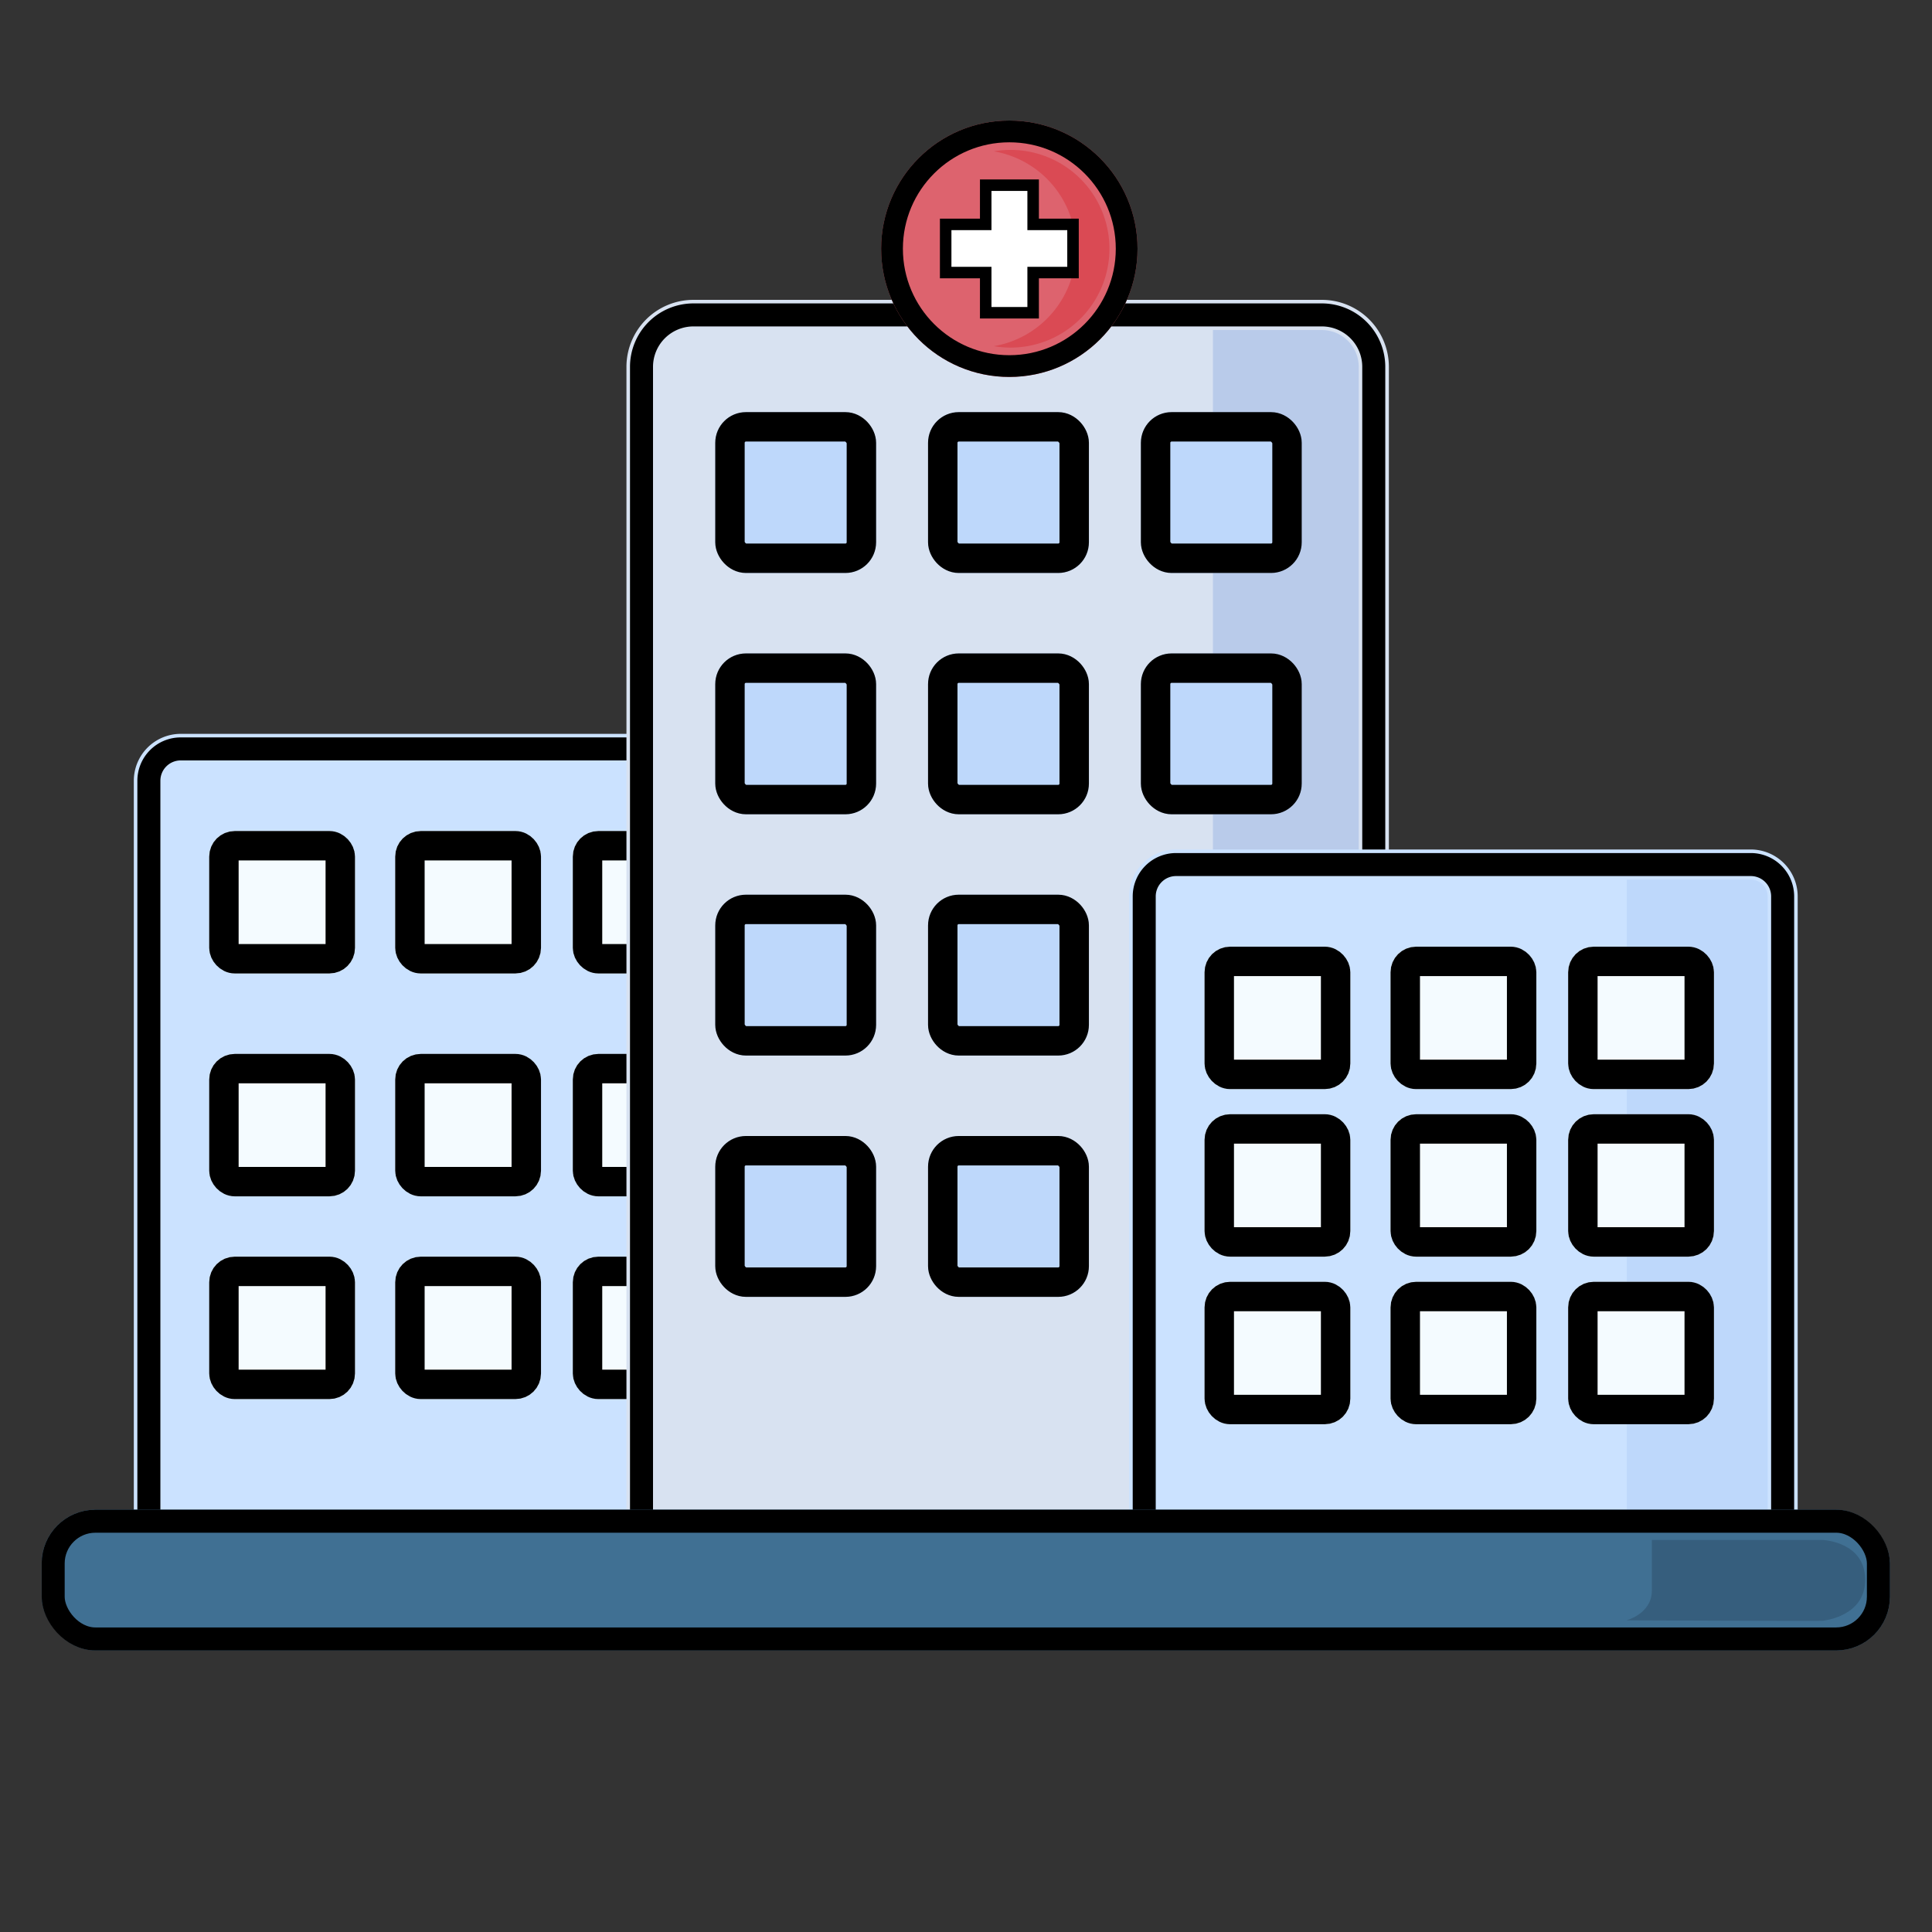
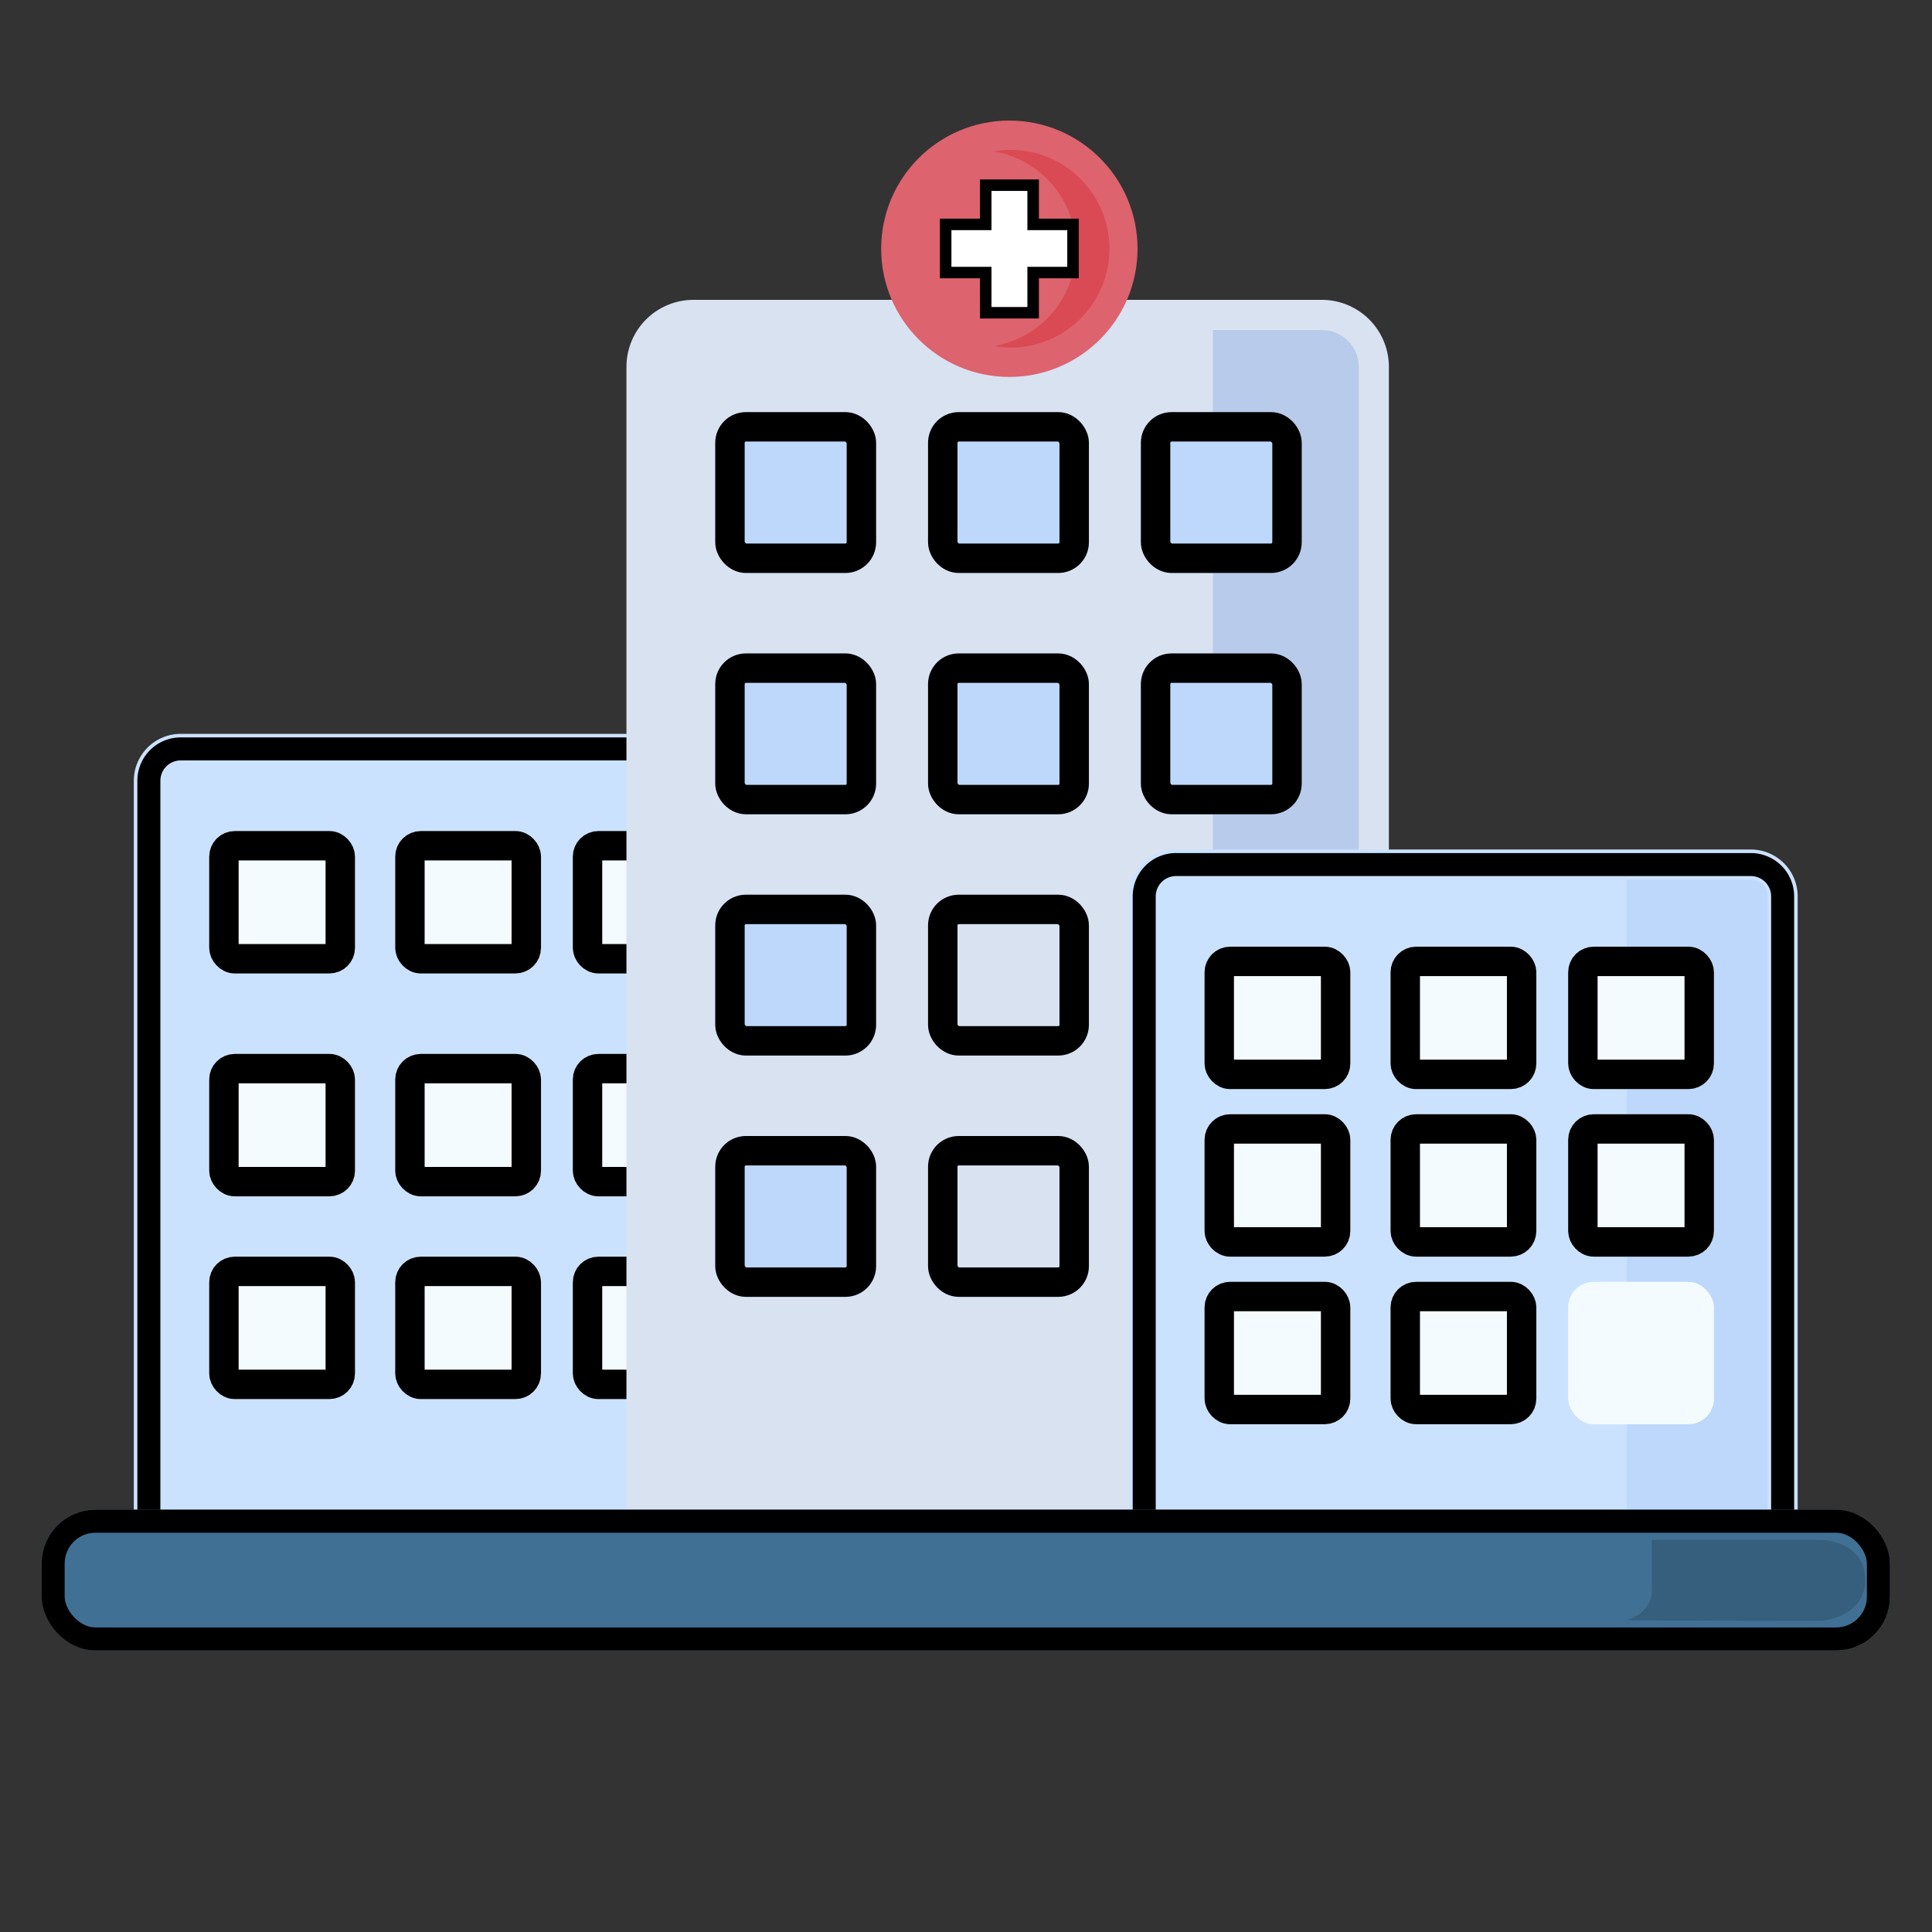
<svg xmlns="http://www.w3.org/2000/svg" width="69" height="69">
  <rect width="100%" height="100%" fill="#333333" stroke="none" />
  <defs>
    <clipPath id="a">
      <path data-name="Прямоугольник 352" transform="translate(-.121 .053)" fill="#fff" stroke="#707070" d="M0 0h69v69H0z" />
    </clipPath>
    <clipPath id="b">
      <path data-name="Прямоугольник 390" d="M0 0h69.42v64.633H0z" />
    </clipPath>
  </defs>
  <g data-name="Группа масок 21" transform="translate(.121 -.053)" clip-path="url(#a)">
    <g transform="translate(-.369 2.025)" clip-path="url(#b)">
      <g data-name="Rectangle 27">
        <path data-name="Контур 2968" d="M6.703 24.237h20.524a1.676 1.676 0 011.676 1.676v27.11H5.027v-27.11a1.676 1.676 0 011.676-1.676z" fill="#cbe2ff" />
        <path data-name="Контур 2969" d="M6.702 24.775h20.527a1.137 1.137 0 011.137 1.137v26.033a.539.539 0 01-.539.539H6.104a.539.539 0 01-.539-.539V25.912a1.137 1.137 0 011.137-1.137z" fill="none" stroke="#000" stroke-width=".822" />
      </g>
      <path data-name="Rectangle 28" d="M22.801 25.315h4.429a.6.6 0 01.6.6v26.031h-5.029z" fill="#bed8fb" />
      <g data-name="Groupe 31" fill="#f4fbff" stroke="#000" stroke-width="1.051">
        <g data-name="Rectangle 18" transform="translate(7.72 27.708)">
          <rect width="5.207" height="5.087" rx=".914" stroke="none" />
          <rect x=".525" y=".525" width="4.156" height="4.036" rx=".388" fill="none" />
        </g>
        <g data-name="Rectangle 19" transform="translate(14.363 27.708)">
          <rect width="5.207" height="5.087" rx=".914" stroke="none" />
          <rect x=".525" y=".525" width="4.156" height="4.036" rx=".388" fill="none" />
        </g>
        <g data-name="Rectangle 20" transform="translate(20.706 27.708)">
          <rect width="5.207" height="5.087" rx=".914" stroke="none" />
          <rect x=".525" y=".525" width="4.156" height="4.036" rx=".388" fill="none" />
        </g>
      </g>
      <g data-name="Groupe 32" fill="#f4fbff" stroke="#000" stroke-width="1.051">
        <g data-name="Rectangle 21" transform="translate(7.72 35.668)">
          <rect width="5.207" height="5.087" rx=".914" stroke="none" />
          <rect x=".525" y=".525" width="4.156" height="4.036" rx=".388" fill="none" />
        </g>
        <g data-name="Rectangle 22" transform="translate(14.363 35.668)">
          <rect width="5.207" height="5.087" rx=".914" stroke="none" />
          <rect x=".525" y=".525" width="4.156" height="4.036" rx=".388" fill="none" />
        </g>
        <g data-name="Rectangle 23" transform="translate(20.706 35.668)">
          <rect width="5.207" height="5.087" rx=".914" stroke="none" />
          <rect x=".525" y=".525" width="4.156" height="4.036" rx=".388" fill="none" />
        </g>
      </g>
      <g data-name="Groupe 33" fill="#f4fbff" stroke="#000" stroke-width="1.051">
        <g data-name="Rectangle 24" transform="translate(7.72 42.909)">
          <rect width="5.207" height="5.087" rx=".914" stroke="none" />
          <rect x=".525" y=".525" width="4.156" height="4.036" rx=".388" fill="none" />
        </g>
        <g data-name="Rectangle 25" transform="translate(14.363 42.909)">
          <rect width="5.207" height="5.087" rx=".914" stroke="none" />
          <rect x=".525" y=".525" width="4.156" height="4.036" rx=".388" fill="none" />
        </g>
        <g data-name="Rectangle 26" transform="translate(20.706 42.909)">
          <rect width="5.207" height="5.087" rx=".914" stroke="none" />
          <rect x=".525" y=".525" width="4.156" height="4.036" rx=".388" fill="none" />
        </g>
      </g>
      <g data-name="Rectangle 2">
        <path data-name="Контур 2970" d="M25.015 8.737h22.442a2.394 2.394 0 012.394 2.394v41.951h-27.23V11.131a2.394 2.394 0 012.394-2.394z" fill="#d8e2f1" />
-         <path data-name="Контур 2971" d="M25.014 9.275h22.442a1.855 1.855 0 011.855 1.855v40.875a.539.539 0 01-.539.539H23.698a.539.539 0 01-.539-.539V11.13a1.855 1.855 0 011.855-1.855z" fill="none" stroke="#000" stroke-width=".822" />
      </g>
      <path data-name="Rectangle 3" d="M43.567 9.815h3.89a1.317 1.317 0 011.317 1.317v40.814h-5.207z" fill="#b9cbea" />
      <g data-name="Groupe 23" fill="#bed8fb" stroke="#000" stroke-width="1.051">
        <g data-name="Rectangle 4" transform="translate(25.793 12.747)">
          <rect width="5.745" height="5.745" rx="1.097" stroke="none" />
          <rect x=".525" y=".525" width="4.694" height="4.694" rx=".571" fill="none" />
        </g>
        <g data-name="Rectangle 5" transform="translate(33.393 12.747)">
          <rect width="5.745" height="5.745" rx="1.097" stroke="none" />
          <rect x=".525" y=".525" width="4.694" height="4.694" rx=".571" fill="none" />
        </g>
        <g data-name="Rectangle 6" transform="translate(40.994 12.747)">
          <rect width="5.745" height="5.745" rx="1.097" stroke="none" />
          <rect x=".525" y=".525" width="4.694" height="4.694" rx=".571" fill="none" />
        </g>
      </g>
      <g data-name="Groupe 22" fill="#bed8fb" stroke="#000" stroke-width="1.051">
        <g data-name="Rectangle 7" transform="translate(25.793 21.365)">
          <rect width="5.745" height="5.745" rx="1.097" stroke="none" />
          <rect x=".525" y=".525" width="4.694" height="4.694" rx=".571" fill="none" />
        </g>
        <g data-name="Rectangle 8" transform="translate(33.393 21.365)">
          <rect width="5.745" height="5.745" rx="1.097" stroke="none" />
          <rect x=".525" y=".525" width="4.694" height="4.694" rx=".571" fill="none" />
        </g>
        <g data-name="Rectangle 9" transform="translate(40.994 21.365)">
          <rect width="5.745" height="5.745" rx="1.097" stroke="none" />
          <rect x=".525" y=".525" width="4.694" height="4.694" rx=".571" fill="none" />
        </g>
      </g>
      <g data-name="Groupe 21" fill="#bed8fb" stroke="#000" stroke-width="1.051">
        <g data-name="Rectangle 10" transform="translate(25.793 29.982)">
          <rect width="5.745" height="5.745" rx="1.097" stroke="none" />
          <rect x=".525" y=".525" width="4.694" height="4.694" rx=".571" fill="none" />
        </g>
        <g data-name="Rectangle 11" transform="translate(33.393 29.982)">
-           <rect width="5.745" height="5.745" rx="1.097" stroke="none" />
          <rect x=".525" y=".525" width="4.694" height="4.694" rx=".571" fill="none" />
        </g>
        <g data-name="Rectangle 12" transform="translate(40.994 29.982)">
          <rect width="5.745" height="5.745" rx="1.097" stroke="none" />
          <rect x=".525" y=".525" width="4.694" height="4.694" rx=".571" fill="none" />
        </g>
      </g>
      <g data-name="Groupe 20" fill="#bed8fb" stroke="#000" stroke-width="1.051">
        <g data-name="Rectangle 13" transform="translate(25.793 38.6)">
          <rect width="5.745" height="5.745" rx="1.097" stroke="none" />
          <rect x=".525" y=".525" width="4.694" height="4.694" rx=".571" fill="none" />
        </g>
        <g data-name="Rectangle 14" transform="translate(33.393 38.6)">
-           <rect width="5.745" height="5.745" rx="1.097" stroke="none" />
          <rect x=".525" y=".525" width="4.694" height="4.694" rx=".571" fill="none" />
        </g>
        <g data-name="Rectangle 15" transform="translate(40.994 38.6)">
          <rect width="5.745" height="5.745" rx="1.097" stroke="none" />
          <rect x=".525" y=".525" width="4.694" height="4.694" rx=".571" fill="none" />
        </g>
      </g>
      <g data-name="Rectangle 16">
        <path data-name="Контур 2972" d="M42.251 28.367h20.524a1.676 1.676 0 011.676 1.676v22.98H40.575v-22.98a1.676 1.676 0 011.676-1.676z" fill="#cbe2ff" />
        <path data-name="Контур 2973" d="M42.25 28.905h20.527a1.137 1.137 0 011.137 1.137v21.9a.539.539 0 01-.539.539H41.652a.539.539 0 01-.539-.539v-21.9a1.137 1.137 0 011.137-1.137z" fill="none" stroke="#000" stroke-width=".822" />
      </g>
      <path data-name="Rectangle 17" d="M58.349 29.444h4.429a.6.6 0 01.6.6v21.9h-5.029z" fill="#bed8fb" />
      <g data-name="Groupe 24" fill="#f4fbff" stroke="#000" stroke-width="1.051">
        <g data-name="Rectangle 18" transform="translate(43.268 31.838)">
          <rect width="5.207" height="5.087" rx=".914" stroke="none" />
          <rect x=".525" y=".525" width="4.156" height="4.036" rx=".388" fill="none" />
        </g>
        <g data-name="Rectangle 19" transform="translate(49.911 31.838)">
          <rect width="5.207" height="5.087" rx=".914" stroke="none" />
          <rect x=".525" y=".525" width="4.156" height="4.036" rx=".388" fill="none" />
        </g>
        <g data-name="Rectangle 20" transform="translate(56.254 31.838)">
          <rect width="5.207" height="5.087" rx=".914" stroke="none" />
          <rect x=".525" y=".525" width="4.156" height="4.036" rx=".388" fill="none" />
        </g>
      </g>
      <g data-name="Groupe 25" fill="#f4fbff" stroke="#000" stroke-width="1.051">
        <g data-name="Rectangle 21" transform="translate(43.268 37.822)">
          <rect width="5.207" height="5.087" rx=".914" stroke="none" />
          <rect x=".525" y=".525" width="4.156" height="4.036" rx=".388" fill="none" />
        </g>
        <g data-name="Rectangle 22" transform="translate(49.911 37.822)">
          <rect width="5.207" height="5.087" rx=".914" stroke="none" />
          <rect x=".525" y=".525" width="4.156" height="4.036" rx=".388" fill="none" />
        </g>
        <g data-name="Rectangle 23" transform="translate(56.254 37.822)">
          <rect width="5.207" height="5.087" rx=".914" stroke="none" />
          <rect x=".525" y=".525" width="4.156" height="4.036" rx=".388" fill="none" />
        </g>
      </g>
      <g data-name="Groupe 26" fill="#f4fbff" stroke="#000" stroke-width="1.051">
        <g data-name="Rectangle 24" transform="translate(43.268 43.807)">
          <rect width="5.207" height="5.087" rx=".914" stroke="none" />
          <rect x=".525" y=".525" width="4.156" height="4.036" rx=".388" fill="none" />
        </g>
        <g data-name="Rectangle 25" transform="translate(49.911 43.807)">
          <rect width="5.207" height="5.087" rx=".914" stroke="none" />
          <rect x=".525" y=".525" width="4.156" height="4.036" rx=".388" fill="none" />
        </g>
        <g data-name="Rectangle 26" transform="translate(56.254 43.807)">
          <rect width="5.207" height="5.087" rx=".914" stroke="none" />
-           <rect x=".525" y=".525" width="4.156" height="4.036" rx=".388" fill="none" />
        </g>
      </g>
      <g data-name="Ellipse 2" transform="translate(31.718 2.334)" fill="#dd636e" stroke="#000" stroke-width=".777">
        <circle cx="4.578" cy="4.578" r="4.578" stroke="none" />
-         <circle cx="4.578" cy="4.578" r="4.19" fill="none" />
      </g>
      <path data-name="Tracé 60" d="M36.343 3.382a3.54 3.54 0 00-.6.051 3.53 3.53 0 010 6.958 3.53 3.53 0 10.6-7.009z" fill="#da4a54" />
      <path data-name="Tracé 78" d="M35.452 6.042v-1.4h1.694v1.4h1.424v1.721h-1.424v1.435h-1.694V7.763h-1.43V6.042z" fill="#fff" stroke="#000" stroke-width=".411" />
      <g data-name="Rectangle 1" transform="translate(1.736 51.946)" fill="#407093" stroke="#000" stroke-width=".822">
        <rect width="66.009" height="5.027" rx="1.919" stroke="none" />
        <rect x=".411" y=".411" width="65.187" height="4.205" rx="1.508" fill="none" />
      </g>
-       <path data-name="Tracé 49" d="M59.243 53.027h6.1s1.5.054 1.518 1.4-1.5 1.477-1.518 1.488-7.011-.018-7.011-.018.911-.232.911-1.062v-1.808z" fill="#365e7d" />
+       <path data-name="Tracé 49" d="M59.243 53.027h6.1s1.5.054 1.518 1.4-1.5 1.477-1.518 1.488-7.011-.018-7.011-.018.911-.232.911-1.062v-1.808" fill="#365e7d" />
    </g>
  </g>
</svg>